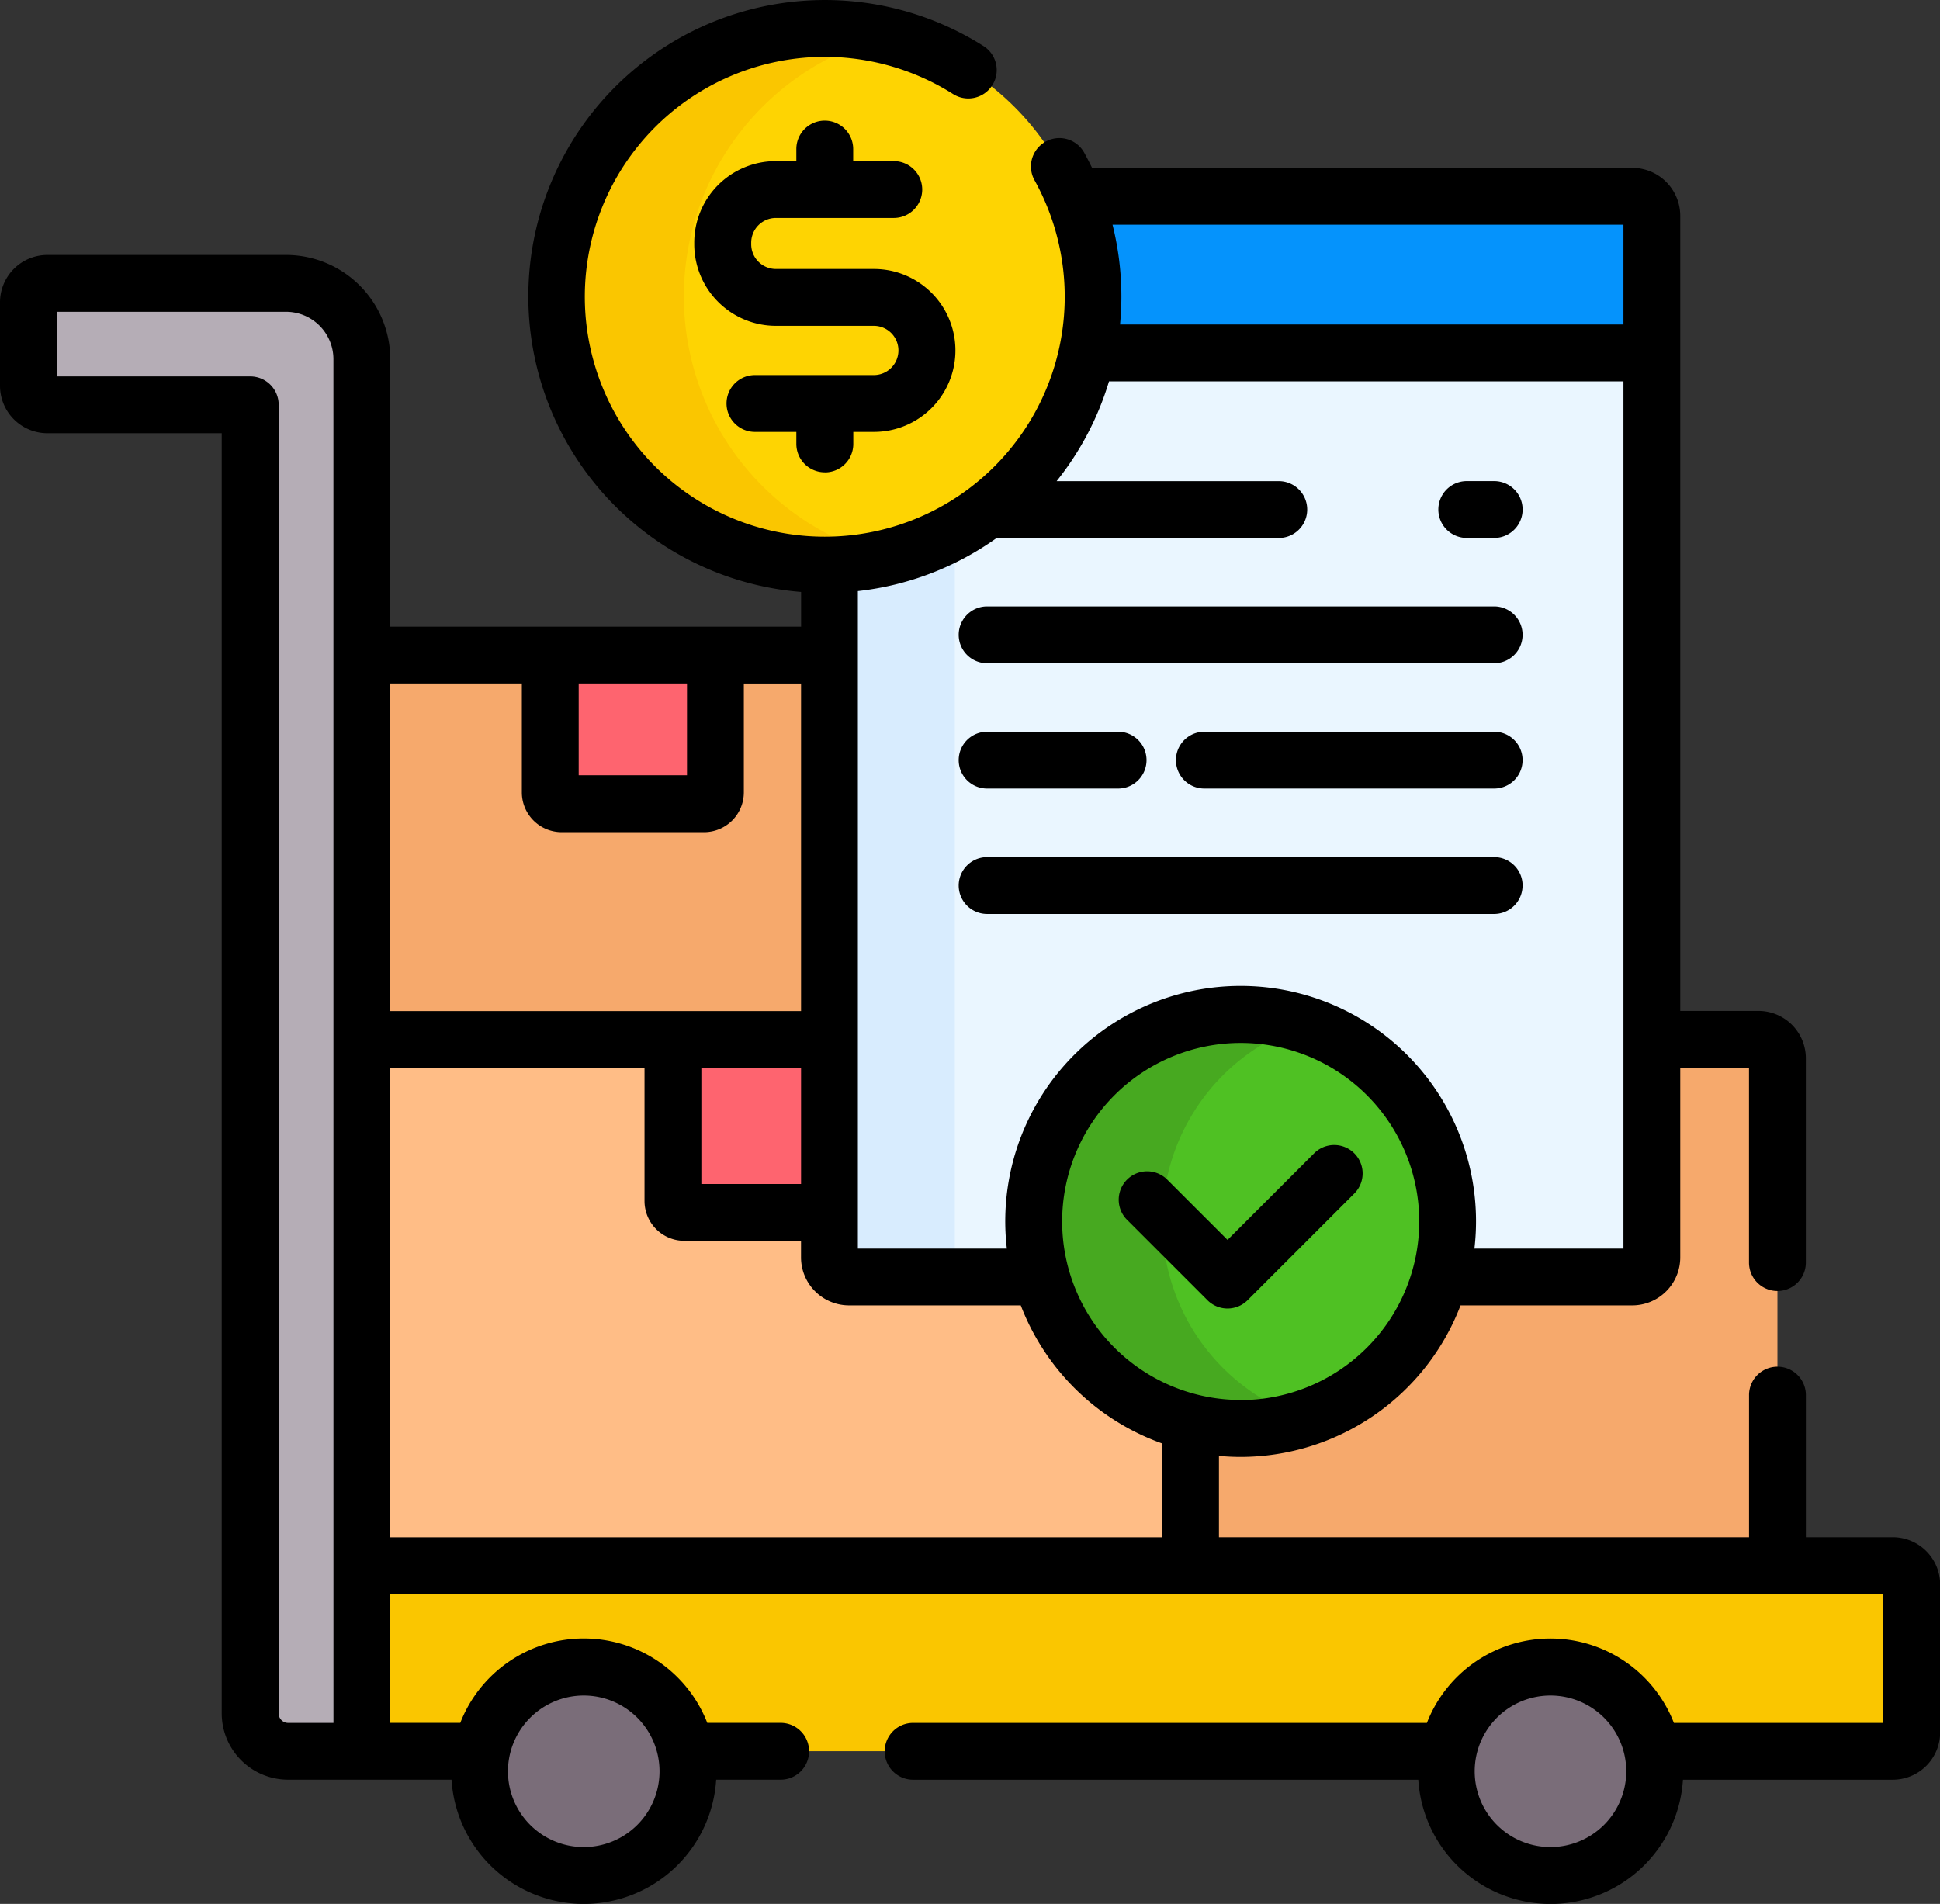
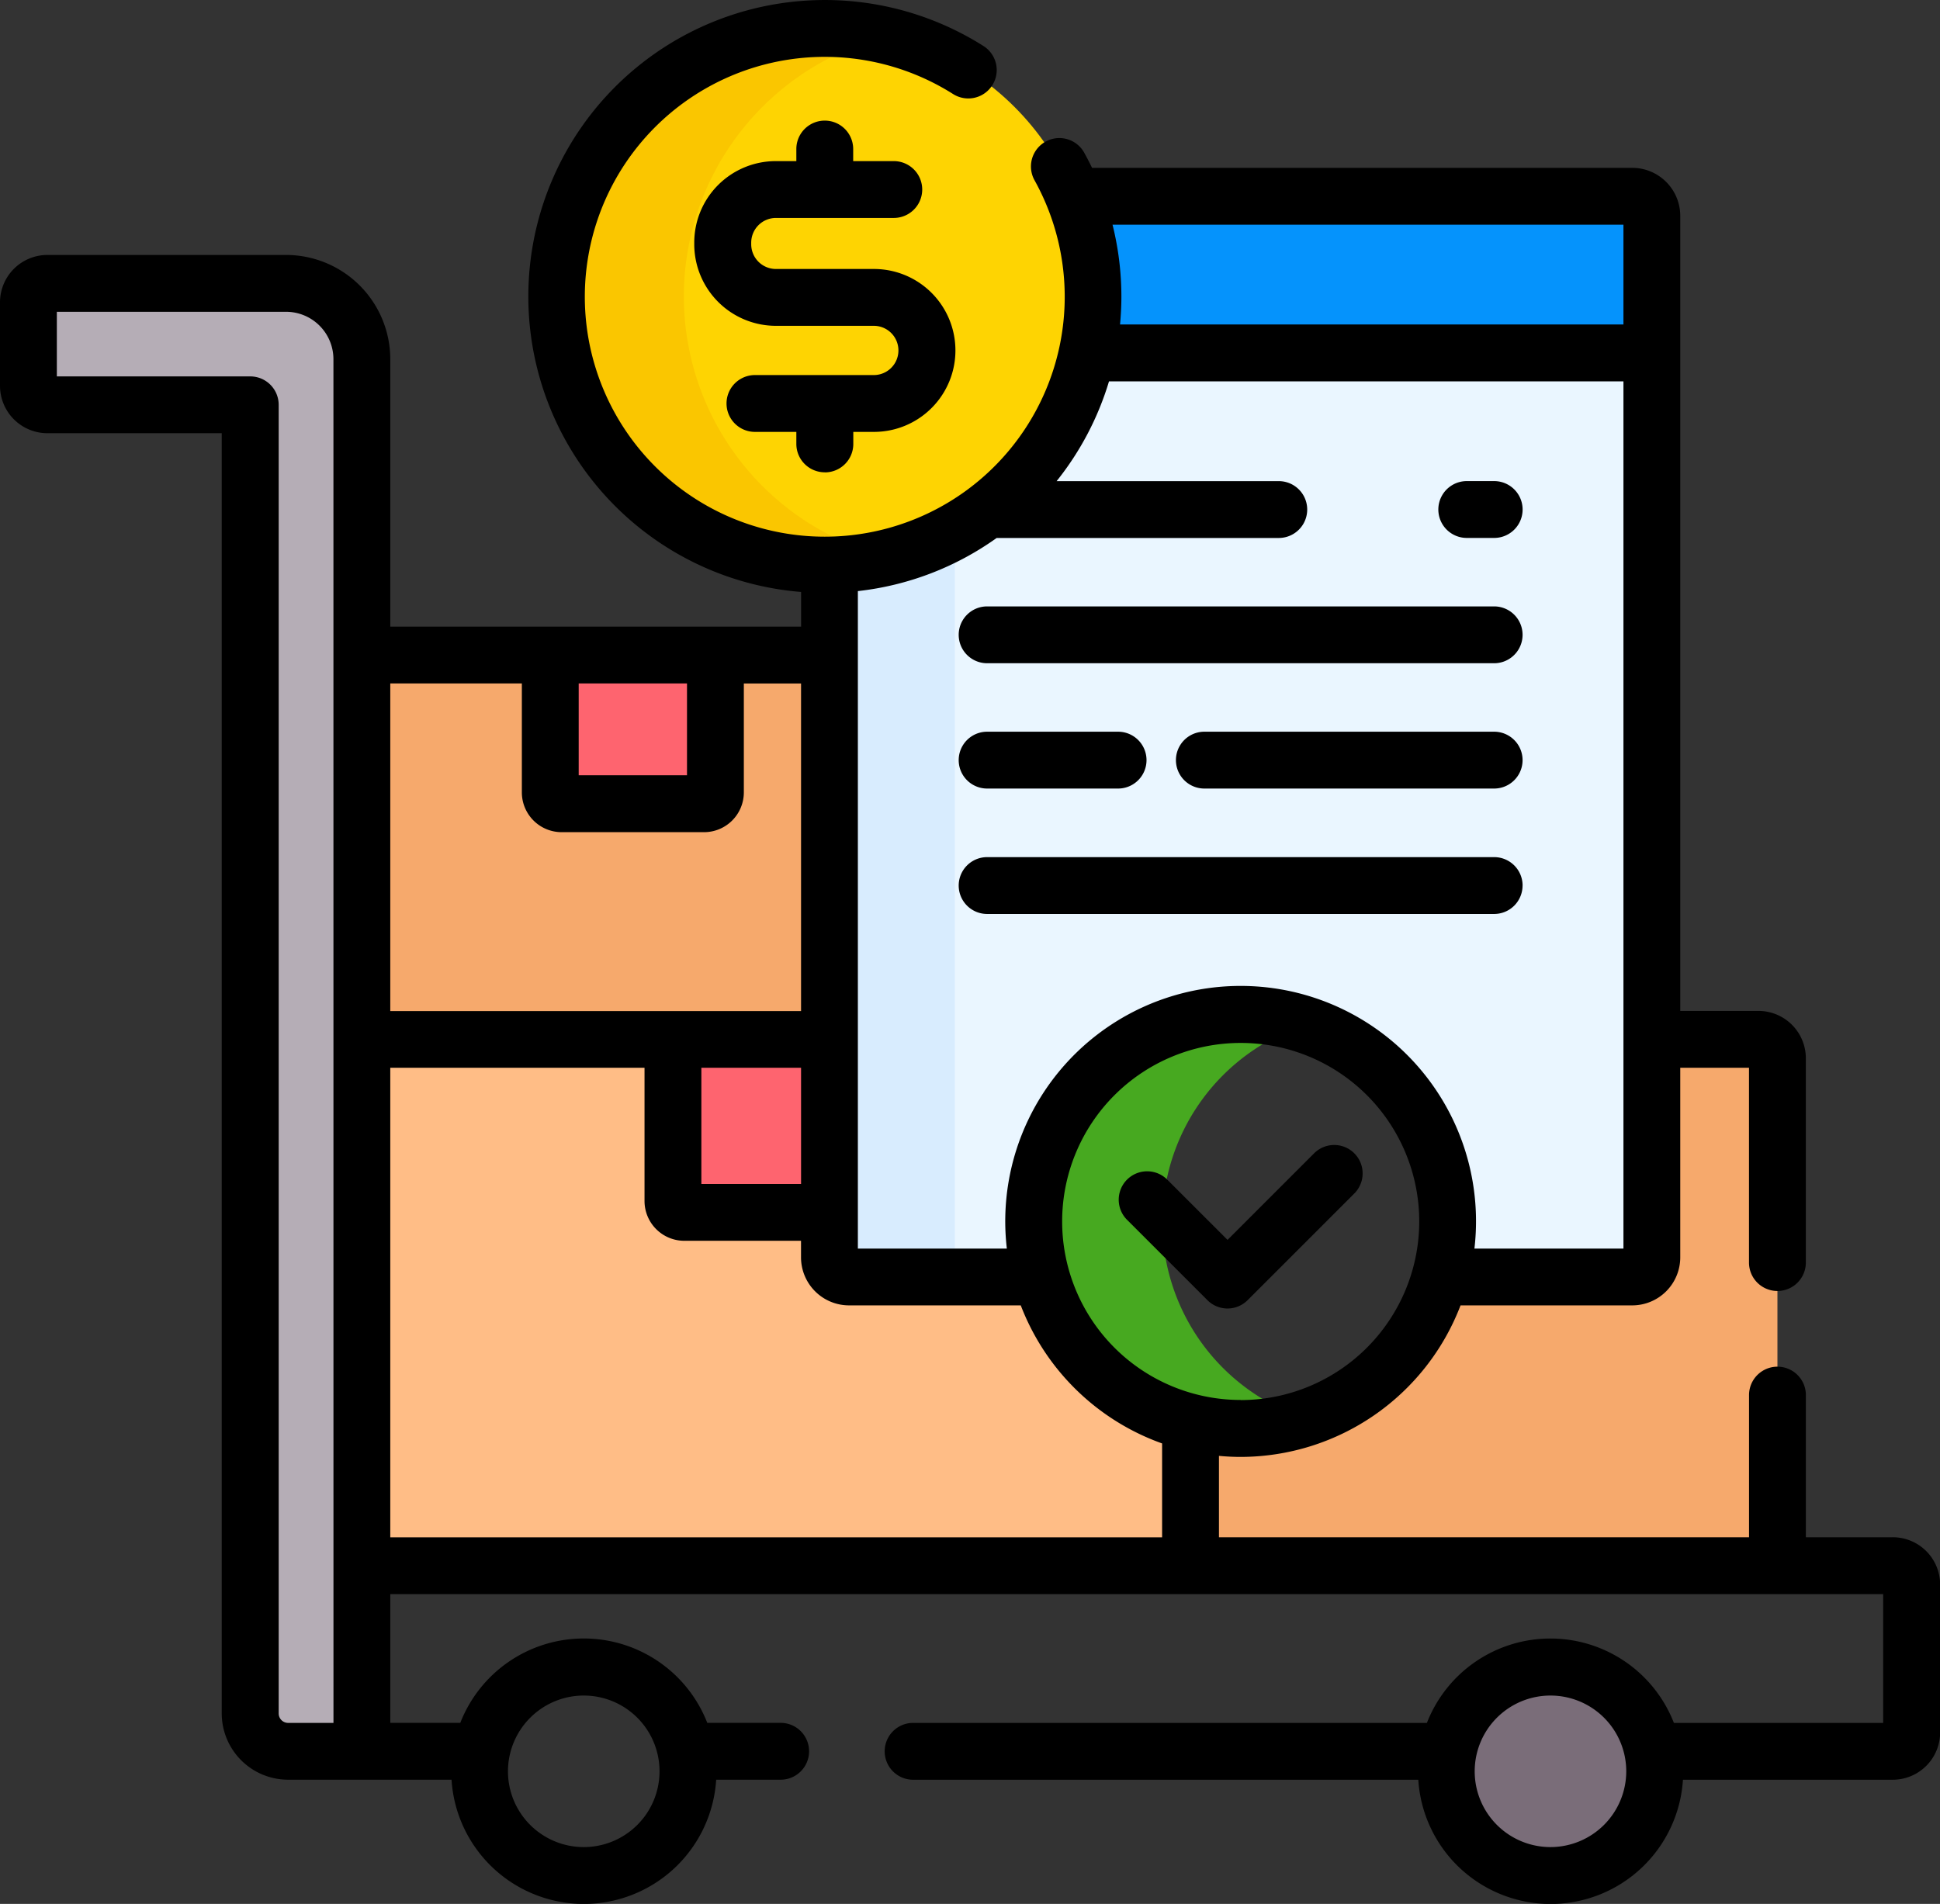
<svg xmlns="http://www.w3.org/2000/svg" width="51.841" height="50.884" viewBox="0 0 51.841 50.884">
  <rect x="0" y="0" width="51.841" height="50.884" fill="#333333" stroke="none" />
  <g id="Сгруппировать_11731" data-name="Сгруппировать 11731" transform="translate(0 -4.722)">
    <g id="Сгруппировать_11722" data-name="Сгруппировать 11722" transform="translate(0.759 12.296)">
      <g id="Сгруппировать_11717" data-name="Сгруппировать 11717" transform="translate(8.911 9.932)">
        <path id="Контур_8188" data-name="Контур 8188" d="M329.887,293.145v-13.56a.506.506,0,0,0-.506-.506h-2.849v5.827a.523.523,0,0,1-.523.523h-5.136a5.533,5.533,0,0,1-6.668,3.886v3.831Z" transform="translate(-292.06 -268.806)" fill="#f6a96c" />
        <g id="Сгруппировать_11716" data-name="Сгруппировать 11716">
          <path id="Контур_8189" data-name="Контур 8189" d="M95.5,177.621H108v10.273H95.5Z" transform="translate(-95.505 -177.621)" fill="#f6a96c" />
          <g id="Сгруппировать_11715" data-name="Сгруппировать 11715" transform="translate(5.035)">
            <path id="Контур_8190" data-name="Контур 8190" d="M149.338,181.594h-3.805a.3.3,0,0,1-.3-.3v-3.669h4.413v3.669A.3.3,0,0,1,149.338,181.594Z" transform="translate(-145.229 -177.621)" fill="#fe646f" />
          </g>
        </g>
        <path id="Контур_8191" data-name="Контур 8191" d="M95.5,279.079v14.066h22.143v-3.831a5.54,5.54,0,0,1-3.989-3.886h-5.136a.523.523,0,0,1-.523-.523v-5.827Z" transform="translate(-95.505 -268.806)" fill="#ffbd86" />
        <path id="Контур_8192" data-name="Контур 8192" d="M181.785,279.079H177.6V283.4a.3.3,0,0,0,.3.3h3.879Z" transform="translate(-169.29 -268.806)" fill="#fe646f" />
      </g>
-       <path id="Контур_8193" data-name="Контур 8193" d="M136.41,418H95.5v4.961h3.2a2.784,2.784,0,0,1,5.465,0h20.368a2.784,2.784,0,0,1,5.465,0h6.411a.506.506,0,0,0,.506-.506v-3.948a.506.506,0,0,0-.506-.506Z" transform="translate(-86.594 -383.732)" fill="#fac600" />
      <g id="Сгруппировать_11720" data-name="Сгруппировать 11720" transform="translate(12.055 36.982)">
        <g id="Сгруппировать_11718" data-name="Сгруппировать 11718">
-           <circle id="Эллипс_163" data-name="Эллипс 163" cx="2.784" cy="2.784" r="2.784" fill="#7a6d79" />
-         </g>
+           </g>
        <g id="Сгруппировать_11719" data-name="Сгруппировать 11719" transform="translate(25.833)">
          <circle id="Эллипс_164" data-name="Эллипс 164" cx="2.784" cy="2.784" r="2.784" transform="translate(0)" fill="#7a6d79" />
        </g>
      </g>
      <g id="Сгруппировать_11721" data-name="Сгруппировать 11721">
        <path id="Контур_8194" data-name="Контур 8194" d="M7.5,80.03v2.233a.506.506,0,0,0,.506.506h5.419v34.974a1.012,1.012,0,0,0,1.013,1.013h1.973V81.549a2.025,2.025,0,0,0-2.025-2.025H8.006A.506.506,0,0,0,7.5,80.03Z" transform="translate(-7.5 -79.524)" fill="#b5adb6" />
      </g>
    </g>
    <g id="Сгруппировать_11726" data-name="Сгруппировать 11726" transform="translate(22.165 9.968)">
      <path id="Контур_8195" data-name="Контур 8195" d="M225.792,97.873a7.165,7.165,0,0,1-6.882,5.654v18.52a.523.523,0,0,0,.523.523h5.136a5.531,5.531,0,1,1,10.657,0h5.136a.523.523,0,0,0,.523-.523V97.873Z" transform="translate(-218.91 -93.687)" fill="#eaf6ff" />
      <path id="Контур_8196" data-name="Контур 8196" d="M222.26,164.292V144.877a7.129,7.129,0,0,1-3.35.895v18.52a.523.523,0,0,0,.523.523h3.35a.523.523,0,0,1-.523-.523Z" transform="translate(-218.91 -135.932)" fill="#d8ecfe" />
      <path id="Контур_8197" data-name="Контур 8197" d="M298.262,56.531h-14.93a7.166,7.166,0,0,1,.359,4.186h15.094V57.054A.523.523,0,0,0,298.262,56.531Z" transform="translate(-276.809 -56.531)" fill="#0593fc" />
      <g id="Сгруппировать_11725" data-name="Сгруппировать 11725" transform="translate(5.458 21.872)">
        <g id="Сгруппировать_11723" data-name="Сгруппировать 11723">
-           <circle id="Эллипс_165" data-name="Эллипс 165" cx="5.531" cy="5.531" r="5.531" fill="#4fc123" />
-         </g>
+           </g>
        <g id="Сгруппировать_11724" data-name="Сгруппировать 11724" transform="translate(0 0)">
          <path id="Контур_8198" data-name="Контур 8198" d="M276.249,278.076a5.532,5.532,0,0,1,3.812-5.257,5.531,5.531,0,1,0,0,10.514,5.532,5.532,0,0,1-3.812-5.257Z" transform="translate(-272.812 -272.545)" fill="#47a920" />
        </g>
      </g>
    </g>
    <g id="Сгруппировать_11729" data-name="Сгруппировать 11729" transform="translate(14.878 5.481)">
      <g id="Сгруппировать_11727" data-name="Сгруппировать 11727" transform="translate(0 0)">
        <circle id="Эллипс_166" data-name="Эллипс 166" cx="7.165" cy="7.165" r="7.165" fill="#fed402" />
      </g>
      <g id="Сгруппировать_11728" data-name="Сгруппировать 11728" transform="translate(0 0)">
        <path id="Контур_8199" data-name="Контур 8199" d="M150.338,19.388a7.166,7.166,0,0,1,5.467-6.961,7.165,7.165,0,1,0,0,13.921,7.166,7.166,0,0,1-5.467-6.961Z" transform="translate(-146.942 -12.223)" fill="#fac600" />
      </g>
    </g>
    <g id="Сгруппировать_11730" data-name="Сгруппировать 11730" transform="translate(0 4.722)">
      <path id="Контур_8200" data-name="Контур 8200" d="M50.575,45.808H48.257v-3.8a.759.759,0,0,0-1.519,0v3.8H32.573V43.632c.191.018.385.028.58.028a6.3,6.3,0,0,0,5.876-4.05h4.589A1.284,1.284,0,0,0,44.9,38.328V33.26h1.837v5.206a.759.759,0,0,0,1.519,0v-5.46a1.267,1.267,0,0,0-1.266-1.266H44.9V10.491a1.284,1.284,0,0,0-1.283-1.283H29.182q-.1-.206-.21-.406a.759.759,0,1,0-1.327.738,6.412,6.412,0,1,1-2.177-2.305.759.759,0,1,0,.814-1.282,7.923,7.923,0,1,0-4.875,14.59v.927H10.429V14.32a2.787,2.787,0,0,0-2.784-2.784H1.266A1.267,1.267,0,0,0,0,12.8v2.233A1.267,1.267,0,0,0,1.266,16.3H5.925V50.516A1.774,1.774,0,0,0,7.7,52.287h4.366a3.543,3.543,0,0,0,7.072,0h1.723a.759.759,0,1,0,0-1.519H18.9a3.542,3.542,0,0,0-6.6,0H10.429V47.327H50.322v3.442H44.73a3.542,3.542,0,0,0-6.6,0H24.4a.759.759,0,0,0,0,1.519H37.9a3.543,3.543,0,0,0,7.072,0h5.607a1.267,1.267,0,0,0,1.266-1.266V47.073a1.267,1.267,0,0,0-1.266-1.266ZM8.911,50.769H7.7a.253.253,0,0,1-.253-.253V15.541a.759.759,0,0,0-.759-.759H1.519V13.055H7.645a1.267,1.267,0,0,1,1.265,1.265Zm6.688-.731a2.025,2.025,0,1,1-2.025,2.025A2.027,2.027,0,0,1,15.6,50.038Zm17.555-7.9a4.771,4.771,0,1,1,4.771-4.771A4.777,4.777,0,0,1,33.153,42.141ZM43.382,10.727v2.667H29.93c.023-.246.036-.5.036-.748a7.934,7.934,0,0,0-.237-1.919ZM22.924,20.52A7.877,7.877,0,0,0,26.633,19.1h7.539a.759.759,0,0,0,0-1.519H28.235a7.908,7.908,0,0,0,1.4-2.667H43.382V38.092H39.4a6.29,6.29,0,1,0-12.495,0H22.924Zm4.353,19.09A6.321,6.321,0,0,0,31.054,43.3v2.509H10.429V33.26h6.794v3.561a1.064,1.064,0,0,0,1.063,1.063h3.119v.443a1.284,1.284,0,0,0,1.283,1.283Zm-8.535-6.35h2.664v3.106H18.742ZM15.464,22.988h2.894v2.454H15.464Zm-1.519,0V25.9a1.064,1.064,0,0,0,1.063,1.063h3.805A1.064,1.064,0,0,0,19.877,25.9v-2.91h1.529v8.754H10.429V22.988Zm27.487,31.1a2.025,2.025,0,1,1,2.025-2.025A2.027,2.027,0,0,1,41.432,54.088Z" transform="translate(0 -4.722)" />
      <path id="Контур_8201" data-name="Контур 8201" d="M300.469,307.179l-2.314,2.314-1.611-1.611a.759.759,0,1,0-1.074,1.074l2.148,2.148a.759.759,0,0,0,1.074,0l2.851-2.851a.759.759,0,0,0-1.074-1.074Z" transform="translate(-265.353 -276.355)" />
      <path id="Контур_8202" data-name="Контур 8202" d="M380.367,133.235h.733a.759.759,0,0,0,0-1.519h-.733a.759.759,0,0,0,0,1.519Z" transform="translate(-341.172 -118.858)" />
      <path id="Контур_8203" data-name="Контур 8203" d="M253.785,166.309h13.549a.759.759,0,1,0,0-1.519H253.785a.759.759,0,1,0,0,1.519Z" transform="translate(-227.407 -148.583)" />
      <path id="Контур_8204" data-name="Контур 8204" d="M318.862,197.863h-7.744a.759.759,0,0,0,0,1.519h7.744a.759.759,0,1,0,0-1.519Z" transform="translate(-278.935 -178.307)" />
      <path id="Контур_8205" data-name="Контур 8205" d="M253.785,199.382h3.5a.759.759,0,0,0,0-1.519h-3.5a.759.759,0,0,0,0,1.519Z" transform="translate(-227.407 -178.307)" />
      <path id="Контур_8206" data-name="Контур 8206" d="M268.094,231.7a.759.759,0,0,0-.759-.759H253.785a.759.759,0,0,0,0,1.519h13.549a.759.759,0,0,0,.759-.759Z" transform="translate(-227.407 -208.033)" />
      <path id="Контур_8207" data-name="Контур 8207" d="M186.744,45.961a.759.759,0,0,0,.759-.759v-.323h.552a2.177,2.177,0,0,0,0-4.354h-2.619a.661.661,0,0,1-.661-.66v-.043a.661.661,0,0,1,.661-.661h3.149a.759.759,0,1,0,0-1.519H187.5v-.323a.759.759,0,1,0-1.519,0v.323h-.549a2.179,2.179,0,0,0-2.179,2.18v.043a2.182,2.182,0,0,0,2.179,2.179h2.619a.658.658,0,1,1,0,1.316h-3.176a.759.759,0,0,0,0,1.519h1.106V45.2a.759.759,0,0,0,.759.759Z" transform="translate(-164.701 -33.336)" />
    </g>
  </g>
</svg>